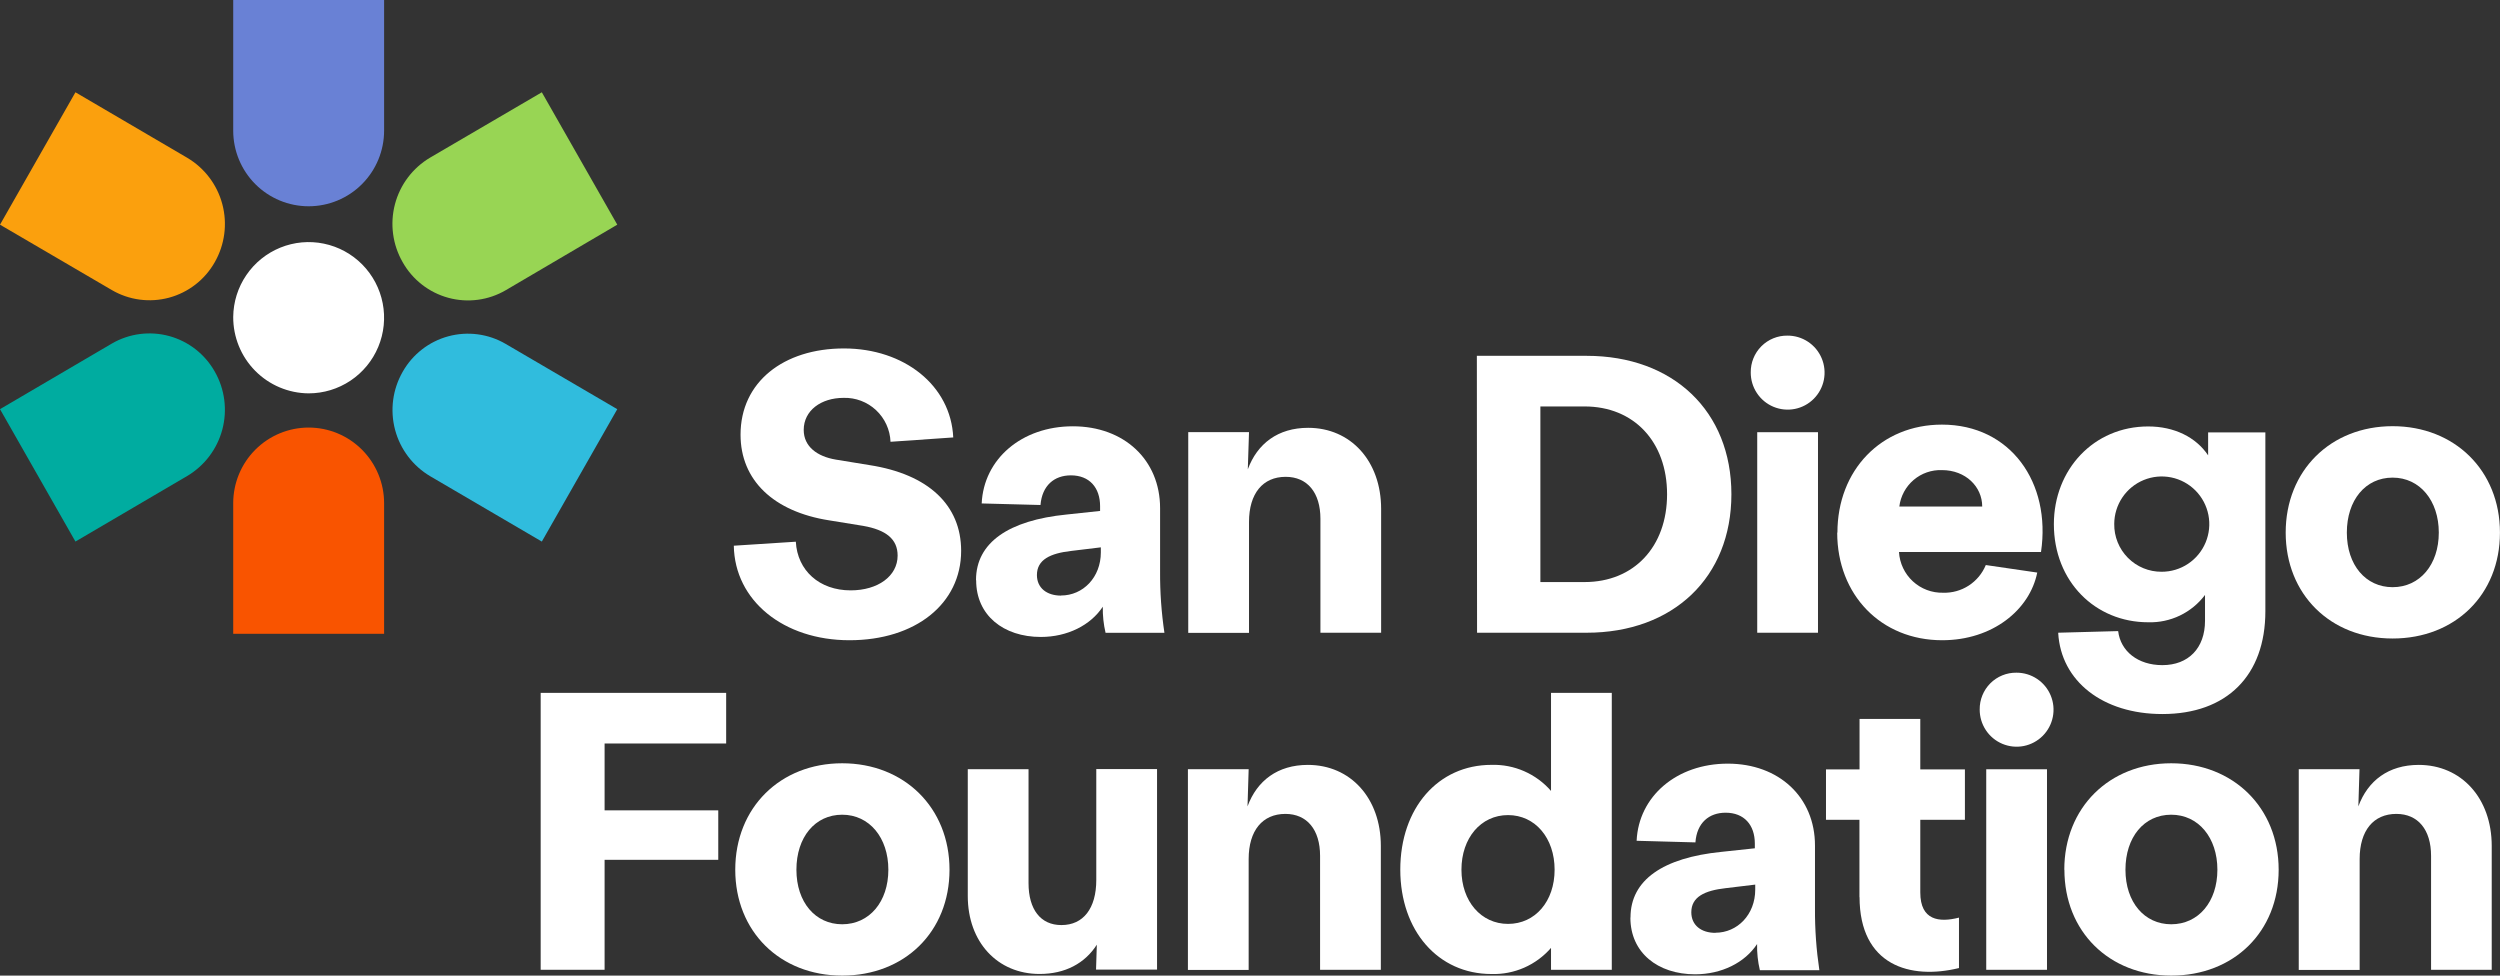
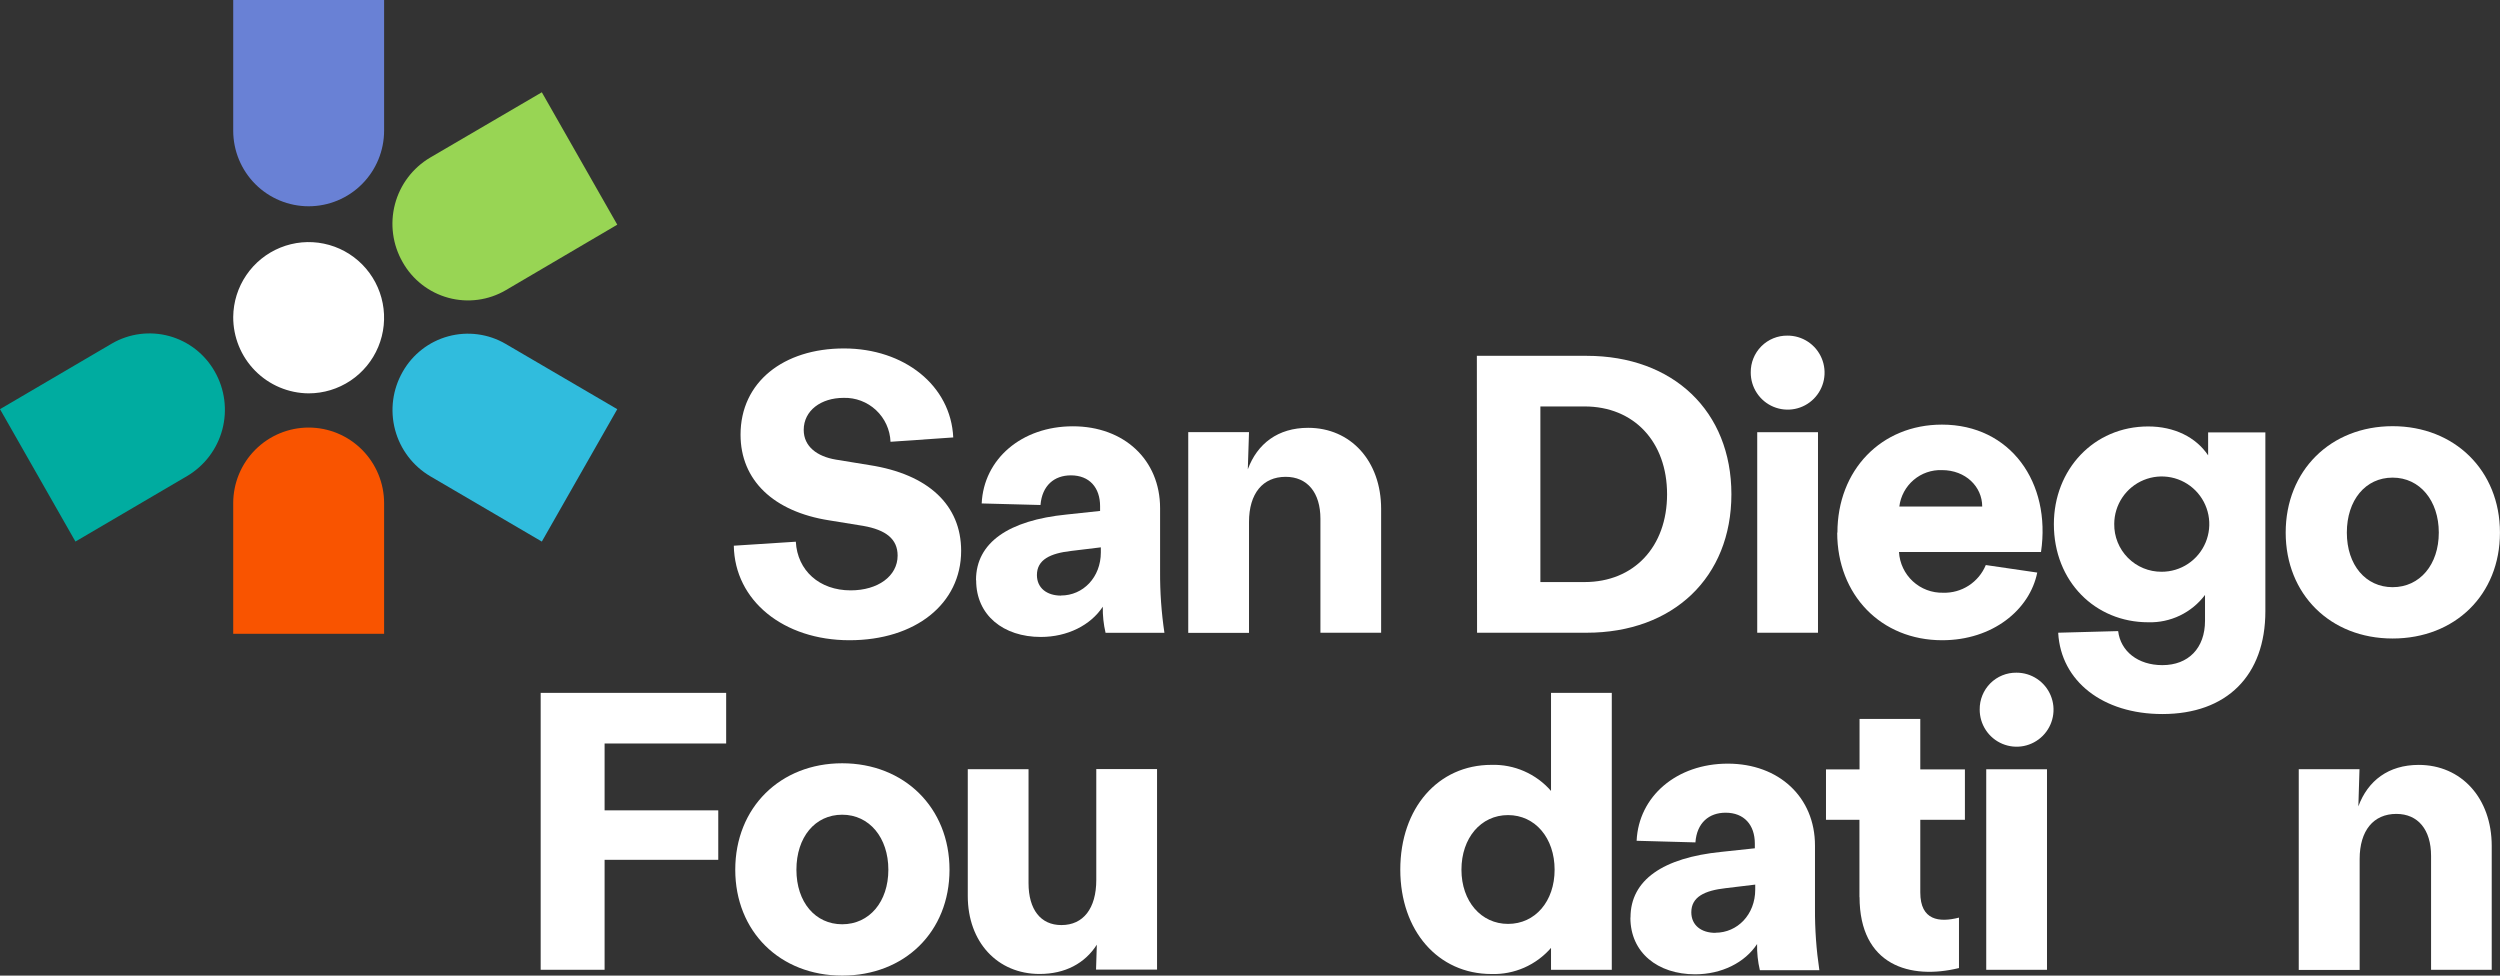
<svg xmlns="http://www.w3.org/2000/svg" width="164" height="64" viewBox="0 0 164 64" fill="none">
  <rect x="0" y="0" width="164" height="64" fill="#333333" stroke="none" />
  <path d="M48.141 35.798L52.206 35.536C52.308 37.432 53.757 38.728 55.802 38.728C57.59 38.728 58.884 37.795 58.884 36.446C58.884 35.355 58.108 34.759 56.63 34.498L54.406 34.137C50.728 33.565 48.58 31.491 48.58 28.514C48.58 25.061 51.401 22.858 55.363 22.858C59.326 22.858 62.378 25.296 62.533 28.696L58.418 28.981C58.387 28.191 58.045 27.445 57.468 26.905C56.891 26.366 56.125 26.076 55.337 26.1C53.862 26.1 52.724 26.93 52.724 28.203C52.724 29.292 53.601 29.94 54.819 30.148L57.046 30.512C60.903 31.111 63.051 33.135 63.051 36.135C63.051 39.611 60.048 41.999 55.726 41.999C51.404 41.999 48.194 39.403 48.138 35.798" fill="white" />
  <path d="M69.602 39.065C71.051 39.065 72.215 37.871 72.215 36.237V35.906L70.275 36.141C68.903 36.297 68.022 36.71 68.022 37.722C68.022 38.579 68.682 39.072 69.602 39.072V39.065ZM64.026 38.053C64.026 35.589 66.174 34.133 69.965 33.753L72.166 33.518V33.207C72.166 31.987 71.466 31.183 70.252 31.183C69.163 31.183 68.362 31.845 68.256 33.128L64.399 33.026C64.531 30.118 67.016 27.965 70.381 27.965C73.746 27.965 76.102 30.171 76.102 33.336V37.491C76.093 38.837 76.188 40.181 76.386 41.513H72.525C72.393 40.952 72.332 40.376 72.344 39.799C71.542 41.02 70.015 41.784 68.279 41.784C65.821 41.784 64.036 40.358 64.036 38.073" fill="white" />
  <path d="M77.949 28.35H81.935L81.856 30.788C82.479 29.101 83.835 28.065 85.815 28.065C88.609 28.065 90.602 30.245 90.602 33.384V41.507H86.62V34.032C86.62 32.319 85.765 31.28 84.34 31.28C82.839 31.28 81.935 32.372 81.935 34.241V41.517H77.949V28.35Z" fill="white" />
  <path d="M103.949 38.183C107.186 38.183 109.36 35.868 109.36 32.424C109.36 28.981 107.186 26.663 103.949 26.663H101.049V38.183H103.949ZM96.882 23.342H104.078C109.772 23.342 113.58 26.98 113.58 32.424C113.58 37.869 109.772 41.507 104.078 41.507H96.895L96.882 23.342Z" fill="white" />
  <path d="M115.274 28.351H119.26V41.508H115.274V28.351ZM117.254 22.017C117.734 22.014 118.205 22.153 118.605 22.419C119.006 22.684 119.319 23.063 119.504 23.507C119.69 23.951 119.739 24.44 119.647 24.913C119.554 25.385 119.323 25.819 118.984 26.16C118.645 26.501 118.212 26.733 117.741 26.826C117.27 26.919 116.782 26.87 116.338 26.685C115.895 26.5 115.517 26.187 115.252 25.785C114.986 25.384 114.846 24.913 114.849 24.431C114.845 24.113 114.904 23.798 115.024 23.503C115.143 23.209 115.32 22.941 115.544 22.716C115.768 22.491 116.035 22.314 116.329 22.193C116.622 22.073 116.937 22.013 117.254 22.017Z" fill="white" />
  <path d="M130.033 33.227C130.033 31.93 128.948 30.839 127.394 30.839C126.714 30.814 126.05 31.045 125.532 31.487C125.014 31.93 124.68 32.55 124.596 33.227H130.033ZM120.535 34.94C120.535 30.839 123.405 27.855 127.394 27.855C131.898 27.855 134.563 31.669 133.89 36.21H124.573C124.616 36.946 124.942 37.636 125.482 38.134C126.023 38.633 126.735 38.901 127.47 38.883C128.065 38.901 128.652 38.737 129.151 38.413C129.651 38.088 130.041 37.619 130.268 37.067L133.643 37.56C133.151 40.001 130.72 41.999 127.407 41.999C123.392 41.999 120.521 39.022 120.521 34.94" fill="white" />
-   <path d="M141.802 37.507C142.418 37.509 143.021 37.328 143.535 36.986C144.049 36.644 144.45 36.158 144.688 35.587C144.926 35.017 144.99 34.389 144.872 33.783C144.753 33.176 144.459 32.618 144.024 32.179C143.59 31.741 143.036 31.441 142.431 31.318C141.827 31.195 141.2 31.255 140.63 31.489C140.059 31.723 139.571 32.122 139.226 32.634C138.882 33.147 138.696 33.75 138.694 34.368C138.688 34.78 138.764 35.189 138.918 35.571C139.072 35.953 139.3 36.3 139.59 36.592C139.879 36.885 140.224 37.116 140.604 37.273C140.983 37.43 141.391 37.51 141.802 37.507V37.507ZM135.018 41.506L138.951 41.4C139.109 42.723 140.248 43.633 141.851 43.633C143.56 43.633 144.649 42.518 144.649 40.725V39.029C144.216 39.604 143.651 40.068 143.002 40.38C142.354 40.691 141.64 40.843 140.921 40.821C137.45 40.821 134.734 38.149 134.734 34.385C134.734 30.803 137.347 27.975 140.921 27.975C142.63 27.975 144.052 28.676 144.853 29.87V28.365H148.608V40.094C148.608 44.324 146.071 46.841 141.851 46.841C137.941 46.841 135.2 44.688 135.018 41.523" fill="white" />
+   <path d="M141.802 37.507C142.418 37.509 143.021 37.328 143.535 36.986C144.049 36.644 144.45 36.158 144.688 35.587C144.926 35.017 144.99 34.389 144.872 33.783C144.753 33.176 144.459 32.618 144.024 32.179C143.59 31.741 143.036 31.441 142.431 31.318C141.827 31.195 141.2 31.255 140.63 31.489C140.059 31.723 139.571 32.122 139.226 32.634C138.882 33.147 138.696 33.75 138.694 34.368C138.688 34.78 138.764 35.189 138.918 35.571C139.072 35.953 139.3 36.3 139.59 36.592C139.879 36.885 140.224 37.116 140.604 37.273C140.983 37.43 141.391 37.51 141.802 37.507ZM135.018 41.506L138.951 41.4C139.109 42.723 140.248 43.633 141.851 43.633C143.56 43.633 144.649 42.518 144.649 40.725V39.029C144.216 39.604 143.651 40.068 143.002 40.38C142.354 40.691 141.64 40.843 140.921 40.821C137.45 40.821 134.734 38.149 134.734 34.385C134.734 30.803 137.347 27.975 140.921 27.975C142.63 27.975 144.052 28.676 144.853 29.87V28.365H148.608V40.094C148.608 44.324 146.071 46.841 141.851 46.841C137.941 46.841 135.2 44.688 135.018 41.523" fill="white" />
  <path d="M156.956 38.519C158.741 38.519 159.985 37.041 159.985 34.94C159.985 32.84 158.741 31.332 156.956 31.332C155.171 31.332 153.953 32.81 153.953 34.94C153.953 37.07 155.194 38.519 156.956 38.519ZM149.941 34.94C149.941 30.865 152.891 27.958 156.956 27.958C161.021 27.958 163.997 30.865 163.997 34.94C163.997 39.015 161.047 41.886 156.956 41.886C152.865 41.886 149.941 38.982 149.941 34.94Z" fill="white" />
  <path d="M35.468 45.452H47.636V48.773H39.661V53.159H47.118V56.404H39.661V63.617H35.468V45.452Z" fill="white" />
  <path d="M55.248 60.632C57.033 60.632 58.276 59.154 58.276 57.054C58.276 54.953 57.033 53.445 55.248 53.445C53.463 53.445 52.245 54.923 52.245 57.054C52.245 59.184 53.486 60.632 55.248 60.632ZM48.233 57.054C48.233 52.979 51.183 50.071 55.248 50.071C59.312 50.071 62.288 52.979 62.288 57.054C62.288 61.129 59.339 63.999 55.248 63.999C51.157 63.999 48.233 61.096 48.233 57.054" fill="white" />
  <path d="M69.636 60.684C71.062 60.684 71.916 59.596 71.916 57.727V50.45H75.902V63.608H71.9L71.952 61.971C71.174 63.191 69.88 63.892 68.198 63.892C65.426 63.892 63.486 61.792 63.486 58.779V50.46H67.472V57.932C67.472 59.672 68.274 60.684 69.62 60.684" fill="white" />
-   <path d="M77.927 50.461H81.912L81.837 52.899C82.457 51.212 83.816 50.177 85.796 50.177C88.59 50.177 90.583 52.356 90.583 55.495V63.619H86.597V56.144C86.597 54.43 85.743 53.392 84.321 53.392C82.82 53.392 81.912 54.483 81.912 56.352V63.629H77.927V50.461Z" fill="white" />
  <path d="M98.927 60.608C100.711 60.608 101.982 59.126 101.982 57.052C101.982 54.978 100.711 53.47 98.927 53.47C97.142 53.47 95.871 54.975 95.871 57.052C95.871 59.129 97.165 60.608 98.927 60.608ZM91.859 57.052C91.859 53.003 94.344 50.175 97.838 50.175C98.575 50.153 99.308 50.294 99.984 50.59C100.66 50.886 101.263 51.328 101.747 51.885V45.452H105.733V63.617H101.747V62.182C101.263 62.74 100.661 63.183 99.985 63.48C99.309 63.776 98.575 63.918 97.838 63.895C94.344 63.895 91.859 61.067 91.859 57.045" fill="white" />
  <path d="M112.527 61.188C113.978 61.188 115.143 59.994 115.143 58.36V58.03L113.2 58.264C111.827 58.42 110.95 58.833 110.95 59.846C110.95 60.702 111.609 61.195 112.527 61.195V61.188ZM106.961 60.183C106.961 57.719 109.112 56.267 112.916 55.883L115.117 55.648V55.337C115.117 54.117 114.417 53.313 113.2 53.313C112.114 53.313 111.313 53.974 111.22 55.261L107.363 55.155C107.492 52.248 109.98 50.095 113.342 50.095C116.704 50.095 119.063 52.301 119.063 55.466V59.621C119.055 60.967 119.151 62.311 119.35 63.643H115.447C115.314 63.081 115.253 62.506 115.265 61.929C114.463 63.15 112.936 63.914 111.2 63.914C108.742 63.914 106.954 62.488 106.954 60.203" fill="white" />
  <path d="M121.979 58.873V53.779H119.785V50.472H121.986V47.164H125.971V50.472H128.898V53.779H125.971V58.542C125.971 60.385 127.215 60.527 128.509 60.196V63.504C125.325 64.284 121.986 63.348 121.986 58.833" fill="white" />
  <path d="M130.297 50.462H134.283V63.62H130.297V50.462ZM132.277 44.128C132.757 44.126 133.227 44.266 133.627 44.532C134.027 44.797 134.34 45.176 134.525 45.621C134.71 46.065 134.759 46.554 134.666 47.026C134.573 47.498 134.342 47.932 134.002 48.273C133.663 48.613 133.23 48.844 132.759 48.938C132.288 49.031 131.8 48.982 131.357 48.796C130.914 48.611 130.536 48.298 130.271 47.896C130.006 47.495 129.866 47.024 129.868 46.543C129.864 46.224 129.924 45.909 130.044 45.614C130.163 45.319 130.34 45.051 130.565 44.826C130.789 44.601 131.056 44.424 131.35 44.304C131.644 44.184 131.959 44.124 132.277 44.128Z" fill="white" />
-   <path d="M142.432 60.632C144.221 60.632 145.461 59.154 145.461 57.054C145.461 54.953 144.221 53.445 142.432 53.445C140.644 53.445 139.43 54.923 139.43 57.054C139.43 59.184 140.674 60.632 142.432 60.632ZM135.418 57.054C135.418 52.979 138.371 50.071 142.432 50.071C146.494 50.071 149.48 52.979 149.48 57.054C149.48 61.129 146.53 63.999 142.439 63.999C138.348 63.999 135.425 61.096 135.425 57.054" fill="white" />
  <path d="M150.798 50.461H154.783L154.708 52.899C155.328 51.212 156.687 50.177 158.667 50.177C161.461 50.177 163.457 52.356 163.457 55.495V63.619H159.478V56.144C159.478 54.43 158.624 53.392 157.202 53.392C155.701 53.392 154.793 54.483 154.793 56.352V63.629H150.798V50.461Z" fill="white" />
  <path d="M15.299 20.789C15.309 19.81 15.608 18.856 16.159 18.047C16.709 17.239 17.485 16.611 18.39 16.244C19.295 15.876 20.289 15.785 21.245 15.983C22.202 16.18 23.079 16.657 23.766 17.353C24.452 18.049 24.919 18.933 25.105 19.894C25.292 20.855 25.191 21.849 24.815 22.753C24.439 23.656 23.805 24.428 22.992 24.971C22.179 25.514 21.224 25.804 20.248 25.804C18.929 25.796 17.666 25.263 16.738 24.323C15.81 23.383 15.293 22.112 15.299 20.789Z" fill="white" />
  <path d="M25.197 0H15.299V8.57C15.299 9.886 15.82 11.148 16.748 12.078C17.677 13.009 18.935 13.531 20.248 13.531C21.56 13.531 22.819 13.009 23.747 12.078C24.675 11.148 25.197 9.886 25.197 8.57V0Z" fill="#6981D5" />
-   <path d="M4.949 6.054L0 14.739L7.328 19.023C7.89 19.352 8.512 19.567 9.157 19.653C9.803 19.74 10.459 19.697 11.088 19.528C11.717 19.358 12.306 19.065 12.821 18.666C13.336 18.266 13.767 17.768 14.088 17.2C14.746 16.05 14.926 14.685 14.587 13.403C14.249 12.121 13.42 11.024 12.28 10.35L4.949 6.054Z" fill="#FBA00D" />
  <path d="M0 26.841L4.949 35.526L12.277 31.227C13.416 30.553 14.245 29.458 14.585 28.176C14.925 26.895 14.747 25.531 14.091 24.38C13.771 23.811 13.341 23.312 12.827 22.911C12.312 22.51 11.723 22.215 11.095 22.044C10.466 21.873 9.809 21.829 9.163 21.914C8.517 22 7.894 22.212 7.331 22.541L0 26.841Z" fill="#00ACA0" />
  <path d="M15.299 41.579H25.197V33.009C25.197 31.693 24.675 30.431 23.747 29.501C22.819 28.571 21.56 28.048 20.248 28.048C18.935 28.048 17.677 28.571 16.748 29.501C15.82 30.431 15.299 31.693 15.299 33.009V41.579Z" fill="#F95400" />
  <path d="M35.544 35.527L40.493 26.842L33.168 22.558C32.606 22.23 31.984 22.017 31.339 21.932C30.694 21.847 30.038 21.89 29.41 22.061C28.782 22.231 28.193 22.525 27.679 22.925C27.165 23.325 26.735 23.823 26.415 24.391C25.756 25.541 25.577 26.906 25.915 28.188C26.254 29.47 27.083 30.567 28.223 31.241L35.544 35.527Z" fill="#30BCDD" />
  <path d="M40.493 14.739L35.544 6.054L28.22 10.337C27.078 11.012 26.247 12.111 25.909 13.397C25.572 14.682 25.753 16.049 26.415 17.2C26.735 17.769 27.165 18.268 27.68 18.669C28.194 19.07 28.783 19.365 29.412 19.536C30.041 19.707 30.697 19.751 31.343 19.666C31.989 19.581 32.612 19.368 33.175 19.039L40.493 14.739Z" fill="#98D554" />
</svg>